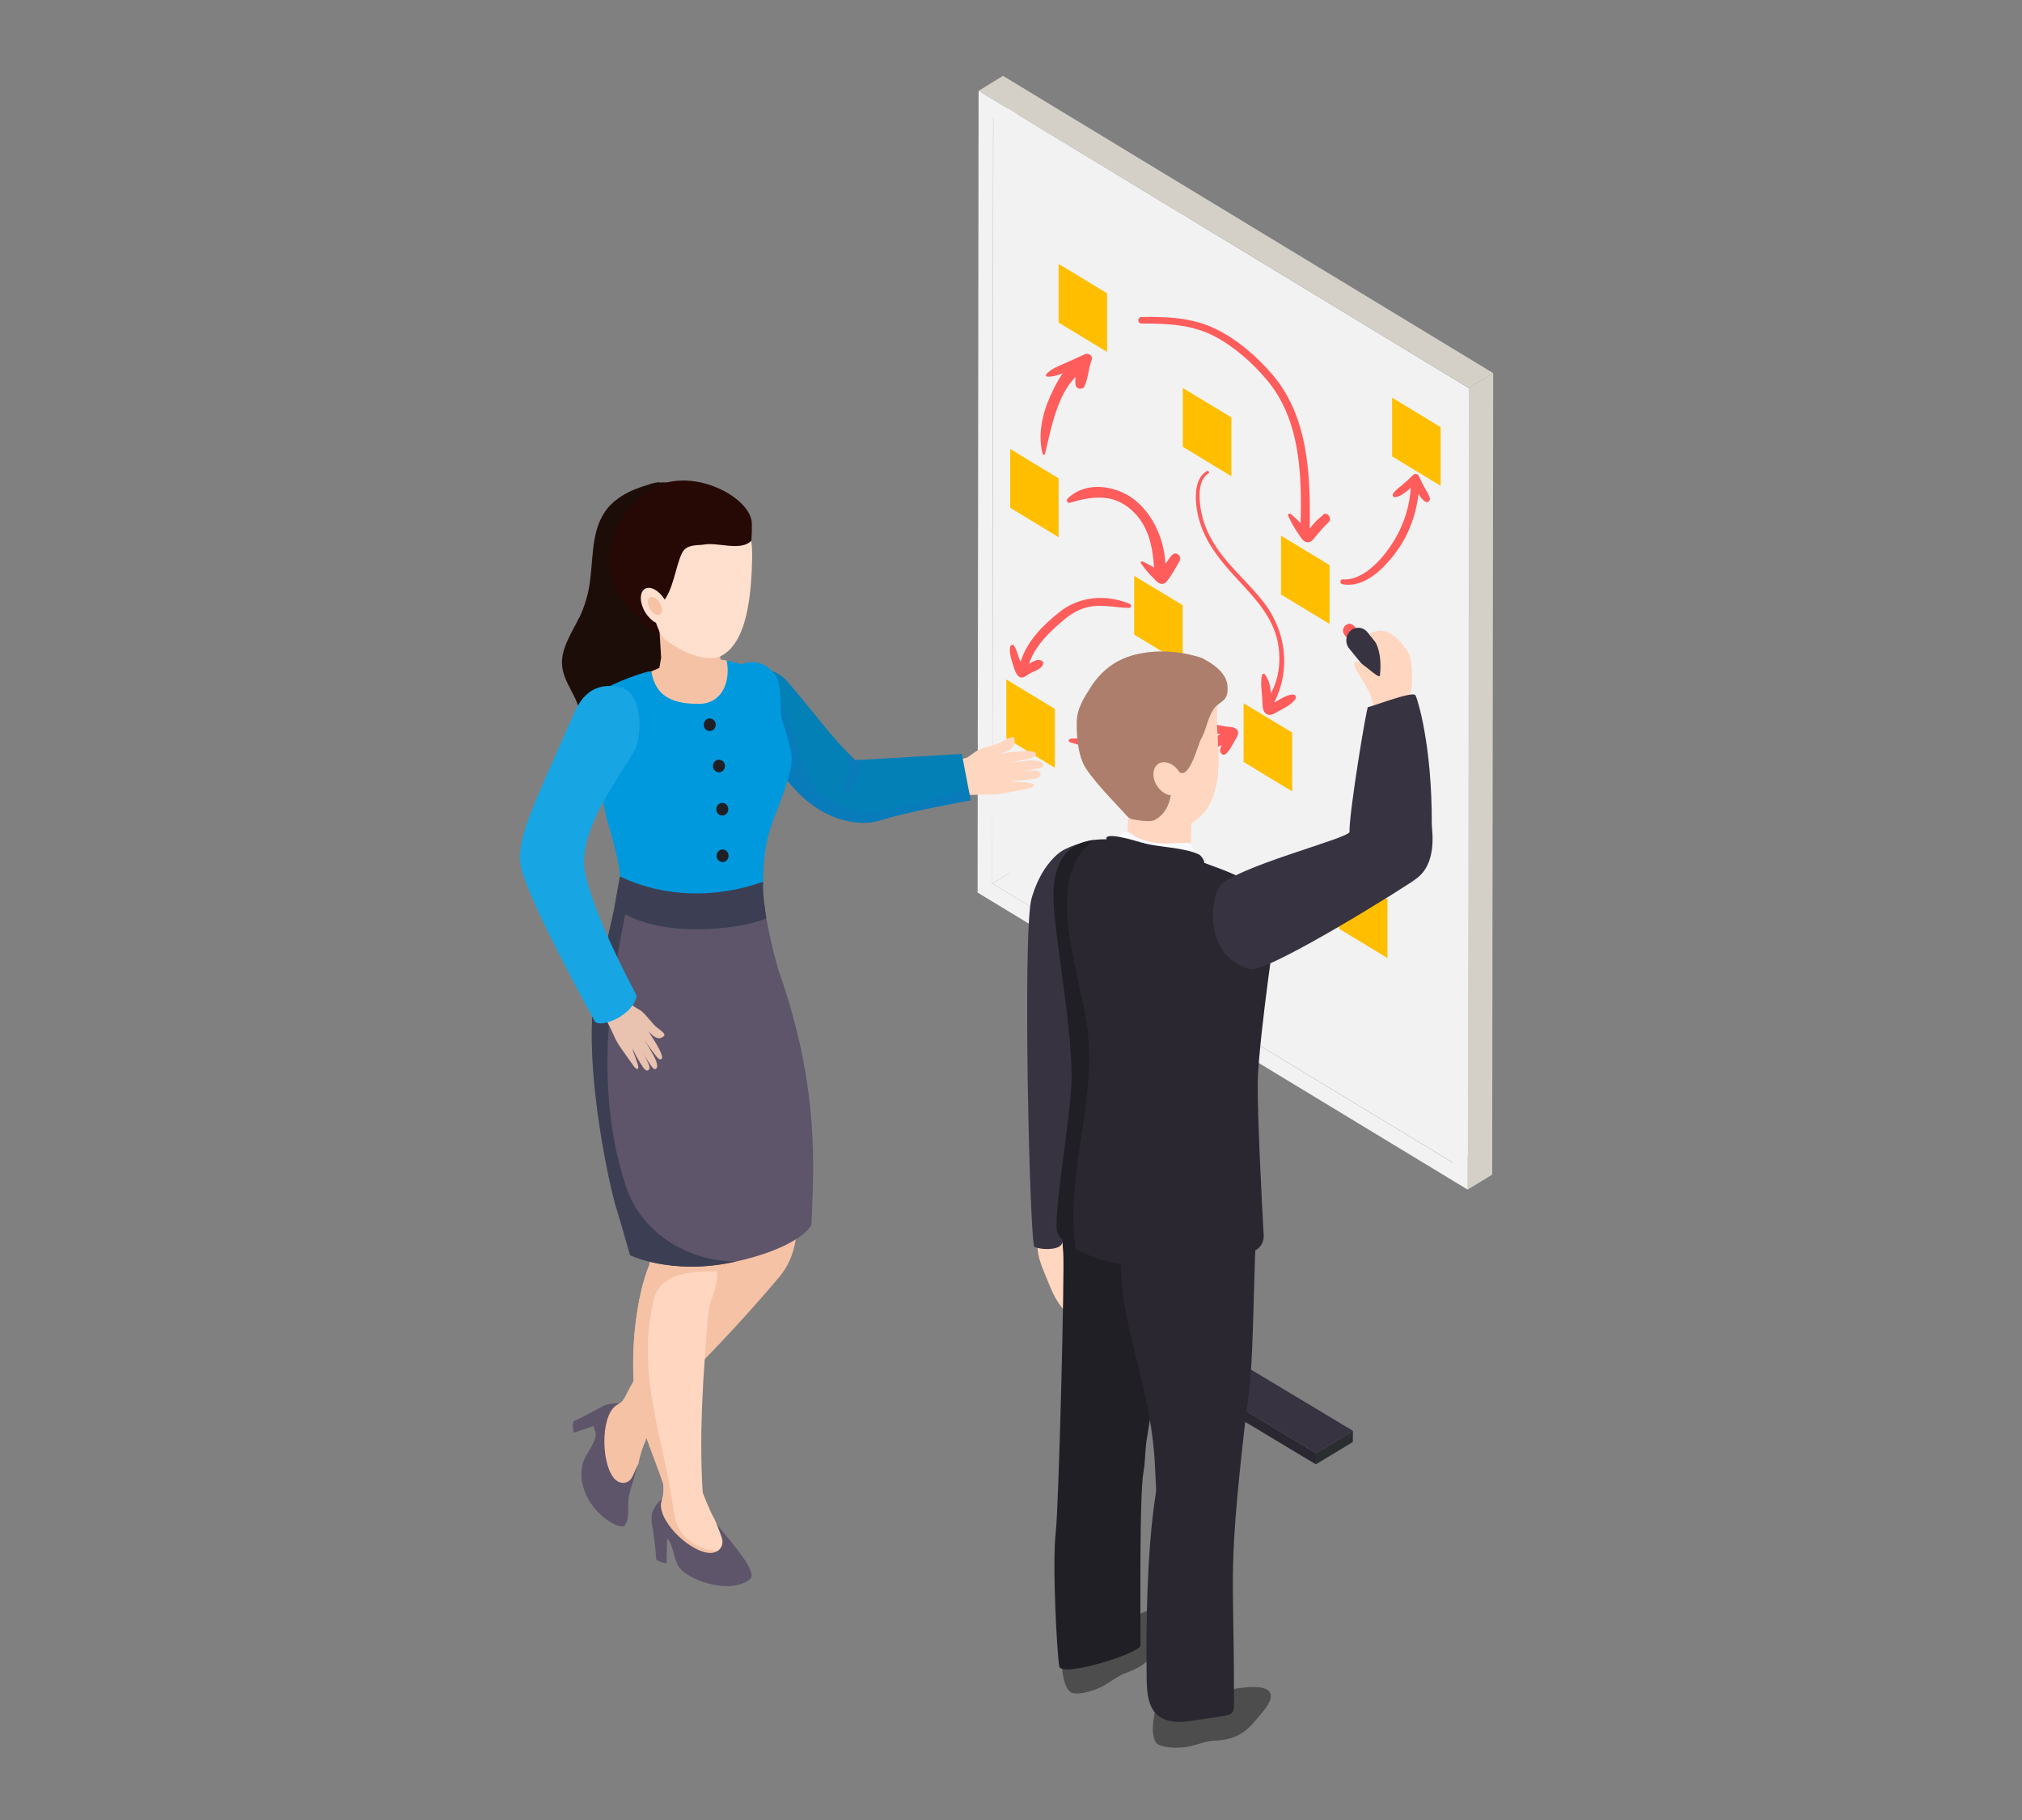
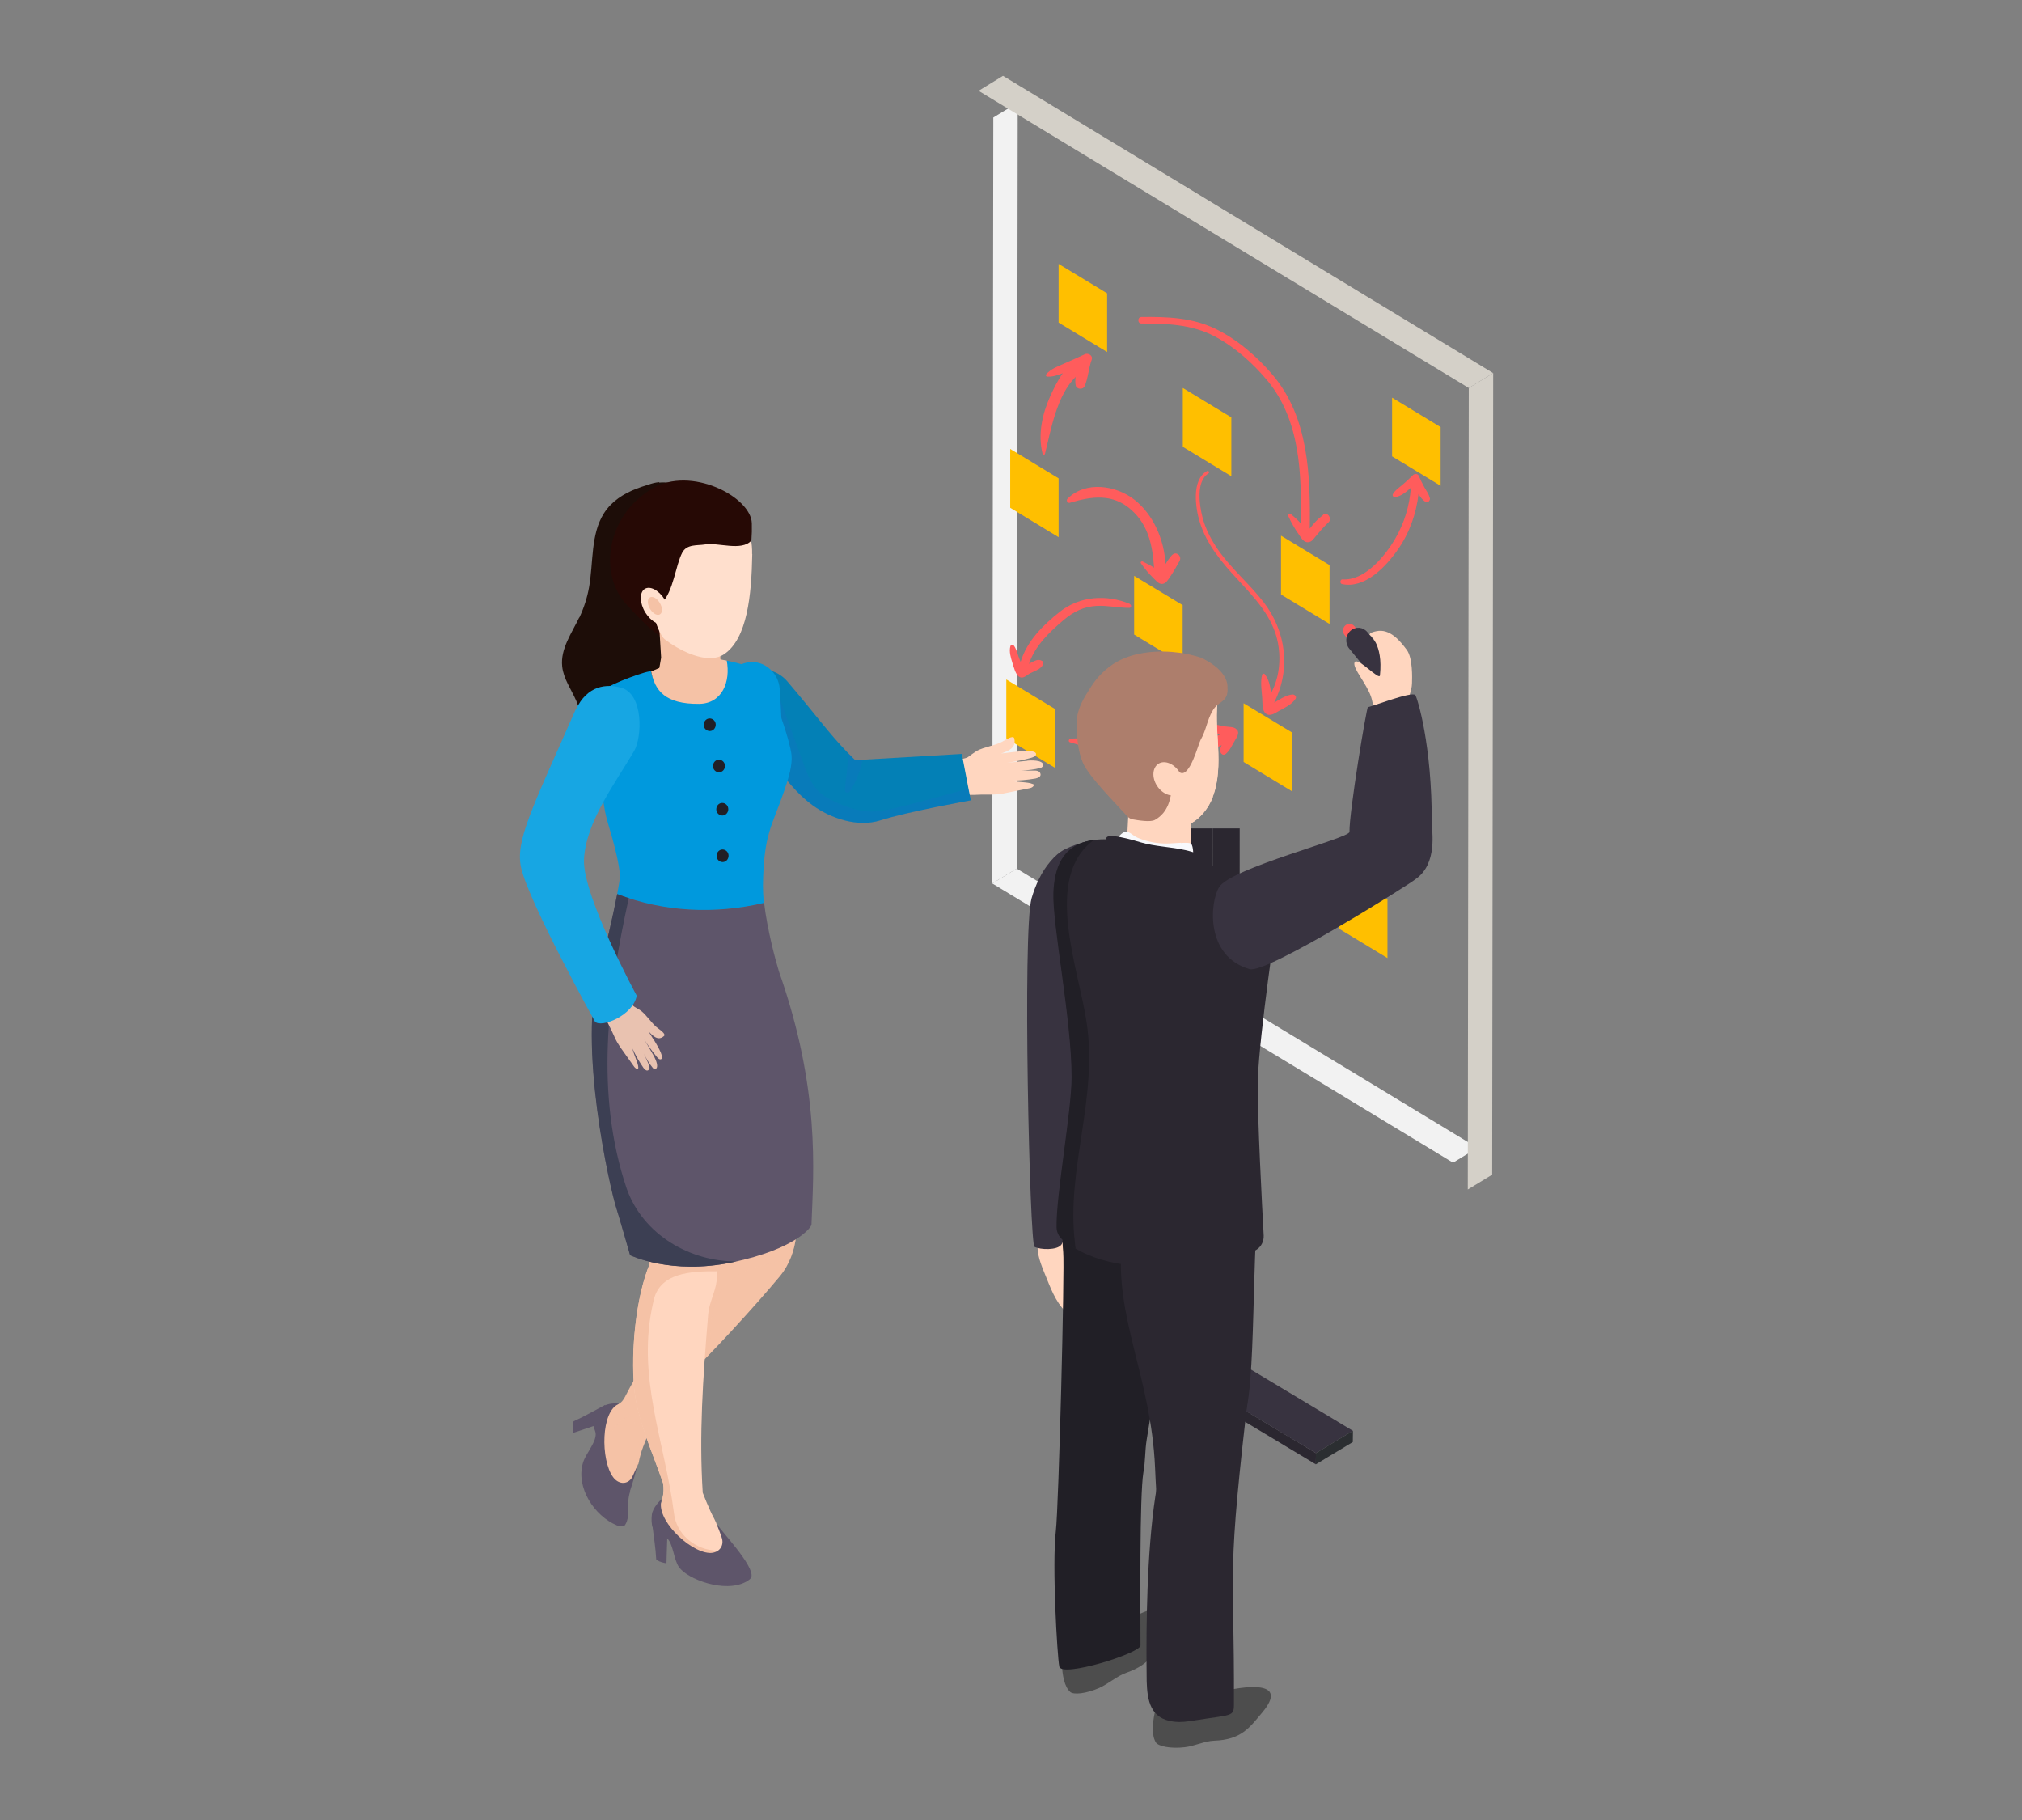
<svg xmlns="http://www.w3.org/2000/svg" width="100" height="90" viewBox="0 0 100 90" fill="none">
  <rect x="0" y="0" width="100" height="90" fill="#808080" stroke="none" />
  <path d="M61.804 67.688V69.54L59.961 68.438L59.968 66.585L61.804 67.688Z" fill="#2B2730" />
  <path d="M58.147 67.688L58.139 68.243L53.039 65.175L53.047 64.627L58.147 67.688Z" fill="#2B2730" />
  <path d="M65.082 71.858L65.075 72.412L58.139 68.243L58.147 67.688L65.082 71.858Z" fill="#2B2730" />
  <path d="M66.911 70.755L65.082 71.858L59.982 68.797L58.147 67.688L53.047 64.627L54.868 63.517L59.968 66.585L61.804 67.688L66.911 70.755Z" fill="#383340" />
  <path d="M66.911 70.755L66.904 71.31L65.075 72.412L65.082 71.858L66.911 70.755Z" fill="#2B2E31" />
  <path d="M59.975 40.965L59.954 68.737L61.297 67.927L61.311 40.965H59.975Z" fill="#2B2730" />
  <path d="M58.825 40.965L58.811 68.047L59.954 68.737L59.975 40.965H58.825Z" fill="#2B2730" />
-   <path d="M49.897 5.625V43.163L72.639 57.165V19.628L49.897 5.625Z" fill="#F2F2F2" />
  <path d="M49.125 5.812L50.332 5.077L50.282 42.953L49.075 43.688L49.125 5.812Z" fill="#F2F2F2" />
  <path d="M49.075 43.688L50.282 42.953L73.068 56.76L71.861 57.495L49.075 43.688Z" fill="#F2F2F2" />
  <path d="M72.639 19.185L73.847 18.45L73.797 58.087L72.59 58.822L72.639 19.185Z" fill="#D4D0C8" />
  <path d="M48.397 4.492L49.604 3.75L73.847 18.45L72.639 19.185L48.397 4.492Z" fill="#D4D0C8" />
-   <path d="M48.397 4.492L72.639 19.192L72.59 58.83L48.347 44.138L48.397 4.5V4.492ZM71.861 57.502L71.904 19.628L49.118 5.812L49.075 43.688L71.861 57.502Z" fill="#F2F2F2" />
  <path d="M60.897 23.55L58.497 22.095V19.185L60.897 20.64V23.55Z" fill="#FFBF00" />
  <path d="M52.354 26.565L49.961 25.11V22.2L52.354 23.655V26.565Z" fill="#FFBF00" />
  <path d="M54.754 17.407L52.354 15.953V13.05L54.754 14.505V17.407Z" fill="#FFBF00" />
  <path d="M58.489 32.835L56.09 31.38V28.477L58.489 29.925V32.835Z" fill="#FFBF00" />
  <path d="M52.168 37.965L49.768 36.51V33.6L52.168 35.055V37.965Z" fill="#FFBF00" />
  <path d="M63.904 39.135L61.504 37.68V34.778L63.904 36.225V39.135Z" fill="#FFBF00" />
  <path d="M68.618 47.377L66.218 45.922V43.013L68.618 44.468V47.377Z" fill="#FFBF00" />
  <path d="M65.754 30.855L63.354 29.4V26.49L65.754 27.945V30.855Z" fill="#FFBF00" />
  <path d="M71.247 24.023L68.847 22.567V19.665L71.247 21.12V24.023Z" fill="#FFBF00" />
  <path d="M53.632 17.527C53.289 17.685 52.94 17.843 52.597 17.992C52.289 18.128 51.968 18.247 51.739 18.51C51.704 18.555 51.732 18.615 51.782 18.622C52.054 18.645 52.304 18.555 52.561 18.457C52.282 18.848 52.061 19.32 51.932 19.613C51.539 20.49 51.325 21.488 51.561 22.44C51.575 22.5 51.668 22.5 51.682 22.44C51.982 21.218 52.261 19.567 53.197 18.637C53.175 18.773 53.175 18.907 53.197 19.043C53.225 19.253 53.554 19.29 53.639 19.102C53.818 18.698 53.832 18.225 53.989 17.797C54.075 17.573 53.804 17.438 53.639 17.52L53.632 17.527Z" fill="#FF5C5C" />
  <path d="M57.968 27.442C57.84 27.578 57.739 27.735 57.639 27.892C57.582 26.685 57.032 25.448 56.125 24.727C55.204 23.992 53.69 23.767 52.797 24.66C52.711 24.742 52.797 24.9 52.911 24.863C53.989 24.54 55.039 24.39 55.961 25.223C56.797 25.973 57.004 26.992 57.075 28.073C56.897 27.953 56.704 27.863 56.511 27.765C56.461 27.742 56.382 27.795 56.425 27.855C56.611 28.117 56.804 28.358 57.039 28.582C57.154 28.695 57.297 28.89 57.482 28.875C57.668 28.86 57.775 28.657 57.875 28.515C58.047 28.267 58.19 27.997 58.34 27.735C58.468 27.495 58.161 27.24 57.975 27.442H57.968Z" fill="#FF5C5C" />
  <path d="M65.439 25.462C65.297 25.575 65.154 25.695 65.032 25.83C64.947 25.92 64.875 26.017 64.797 26.115L64.775 26.145C64.811 23.497 64.718 20.655 62.961 18.562C62.175 17.633 61.175 16.77 60.097 16.253C58.94 15.697 57.697 15.66 56.447 15.675C56.247 15.675 56.247 15.998 56.447 15.998C57.697 15.998 58.94 16.035 60.075 16.635C61.068 17.16 61.968 17.962 62.697 18.84C64.297 20.79 64.382 23.422 64.325 25.875C64.168 25.703 64.011 25.56 63.832 25.418C63.761 25.358 63.668 25.433 63.711 25.515C63.861 25.845 64.032 26.145 64.24 26.438C64.34 26.587 64.447 26.782 64.632 26.812C64.811 26.835 64.911 26.723 65.011 26.595C65.232 26.325 65.454 26.062 65.711 25.823C65.897 25.642 65.639 25.282 65.432 25.448L65.439 25.462Z" fill="#FF5C5C" />
  <path d="M63.968 34.343C63.768 34.343 63.611 34.417 63.425 34.508C63.397 34.523 63.168 34.65 63.011 34.748C63.847 33.112 63.611 31.23 62.497 29.782C61.797 28.875 60.911 28.14 60.247 27.195C59.911 26.707 59.625 26.175 59.475 25.598C59.318 24.997 59.139 23.797 59.761 23.415C59.84 23.37 59.768 23.25 59.69 23.295C58.918 23.73 59.118 25.125 59.34 25.83C59.682 26.933 60.425 27.81 61.182 28.628C62.032 29.55 62.961 30.495 63.204 31.808C63.318 32.422 63.297 33.083 63.111 33.675C63.047 33.885 62.961 34.087 62.861 34.29C62.825 33.953 62.768 33.623 62.547 33.337C62.511 33.292 62.432 33.315 62.418 33.375C62.332 33.72 62.389 34.087 62.418 34.44C62.447 34.68 62.389 35.123 62.604 35.288C62.811 35.445 63.047 35.273 63.232 35.167C63.532 35.002 63.882 34.845 64.075 34.553C64.132 34.47 64.054 34.358 63.968 34.35V34.343Z" fill="#FF5C5C" />
  <path d="M70.704 24.622C70.668 24.427 70.547 24.285 70.454 24.113C70.347 23.925 70.254 23.73 70.168 23.535C70.118 23.415 69.954 23.415 69.875 23.497C69.697 23.677 69.511 23.85 69.318 24.008C69.161 24.135 68.997 24.247 68.889 24.427C68.84 24.517 68.925 24.6 69.004 24.585C69.268 24.547 69.54 24.337 69.775 24.12C69.711 25.012 69.454 25.86 69.004 26.633C68.49 27.517 67.475 28.733 66.397 28.65C66.275 28.642 66.247 28.852 66.368 28.883C67.49 29.122 68.511 28.058 69.125 27.188C69.697 26.378 70.04 25.418 70.154 24.427C70.247 24.585 70.354 24.727 70.49 24.81C70.618 24.885 70.74 24.758 70.718 24.622H70.704Z" fill="#FF5C5C" />
  <path d="M61.161 36.075C61.039 35.925 60.782 35.955 60.618 35.925C60.325 35.88 60.039 35.812 59.761 35.73C59.532 35.663 59.44 36.023 59.661 36.105C59.875 36.18 60.097 36.248 60.318 36.307C60.332 36.307 60.34 36.307 60.354 36.315C59.254 36.877 58.032 37.125 56.804 37.087C56.118 37.065 55.432 36.96 54.761 36.81C54.147 36.667 53.575 36.45 52.94 36.532C52.854 36.547 52.818 36.675 52.918 36.705C54.304 37.102 55.639 37.575 57.097 37.59C58.254 37.597 59.382 37.365 60.418 36.847C60.382 36.922 60.354 36.998 60.34 37.072C60.318 37.215 60.468 37.403 60.611 37.29C60.818 37.125 60.925 36.87 61.061 36.638C61.154 36.472 61.325 36.263 61.175 36.075H61.161Z" fill="#FF5C5C" />
  <path d="M55.882 29.865C54.725 29.385 53.411 29.468 52.411 30.255C51.597 30.9 50.789 31.695 50.475 32.73C50.44 32.648 50.404 32.557 50.375 32.475C50.304 32.273 50.261 32.078 50.132 31.913C50.082 31.852 49.99 31.89 49.968 31.957C49.897 32.227 49.99 32.52 50.068 32.775C50.132 32.977 50.218 33.33 50.389 33.458C50.568 33.585 50.725 33.435 50.875 33.337C51.097 33.195 51.475 33.12 51.582 32.858C51.604 32.797 51.604 32.715 51.54 32.685C51.382 32.595 51.254 32.64 51.097 32.715C51.025 32.745 50.954 32.79 50.89 32.828C51.19 31.927 51.904 31.253 52.604 30.66C53.09 30.247 53.604 29.992 54.24 29.962C54.782 29.933 55.318 30.06 55.854 30.06C55.961 30.06 55.968 29.91 55.875 29.872L55.882 29.865Z" fill="#FF5C5C" />
  <path d="M67.711 31.913H67.754L66.982 30.968C66.868 30.825 66.668 30.81 66.532 30.93C66.397 31.05 66.382 31.26 66.497 31.402L67.632 32.797C67.632 32.797 67.682 32.843 67.704 32.865V31.913H67.711Z" fill="#FF5C5C" />
  <path d="M51.954 59.79L52.882 60.36C52.84 61.005 52.789 61.657 52.811 62.31C52.825 62.843 52.882 63.375 52.854 63.907C52.825 64.44 53.211 64.62 52.904 65.047C52.311 64.56 52.061 63.953 51.782 63.263C51.575 62.737 51.318 62.212 51.311 61.65C51.304 60.983 51.632 60.375 51.954 59.797V59.79Z" fill="#FFD6BF" />
  <path d="M52.947 59.625C52.897 59.97 52.697 61.275 52.489 61.553C52.282 61.83 51.461 61.807 51.161 61.657C50.925 61.538 50.561 46.013 51.018 44.422C51.211 43.763 51.504 43.117 51.947 42.6C52.161 42.345 52.382 42.142 52.675 41.992C53.018 41.828 53.375 41.7 53.754 41.61C53.661 41.633 53.525 41.843 53.475 41.91C53.397 42.015 53.354 42.112 53.361 42.24C53.354 42.465 53.289 42.69 53.304 42.922C53.318 43.2 53.397 43.5 53.432 43.778C53.447 46.365 53.418 48.96 53.361 51.54C53.347 52.222 53.325 52.913 53.304 53.595C53.297 53.82 53.289 54.053 53.247 54.278C53.389 54.675 53.389 55.14 53.361 55.583C53.282 56.932 53.182 58.29 52.961 59.625H52.947Z" fill="#383340" />
  <path d="M58.911 40.523V40.71L58.875 42.383C58.875 42.383 58.739 42.608 58.497 42.84C58.497 42.84 58.497 42.84 58.489 42.84C58.447 42.84 58.411 42.833 58.368 42.825C57.204 42.697 55.761 42.435 55.761 41.535C55.761 41.528 55.747 41.513 55.739 41.505L55.804 40.23L55.947 40.245L58.039 40.44L58.918 40.523H58.911Z" fill="#FFD6BF" />
  <path d="M55.382 41.318C55.204 41.498 55.282 43.185 55.304 43.44C55.361 44.13 55.468 43.155 56.082 43.417C56.697 43.68 57.389 43.665 58.032 43.53C58.397 43.455 58.561 43.41 58.818 43.125C59.075 42.84 59.075 41.7 58.847 41.678C58.618 41.655 58.09 41.693 57.861 41.708C57.318 41.737 56.768 41.64 56.268 41.43C55.904 41.273 55.768 40.913 55.382 41.31V41.318Z" fill="#F8F9FC" />
  <path d="M52.547 81.338C52.547 81.338 52.34 83.145 52.932 83.67C53.097 83.812 53.697 83.76 54.368 83.468C54.804 83.272 55.254 82.875 55.69 82.725C56.975 82.275 57.225 81.578 57.654 80.662C58.561 78.72 56.525 79.62 55.218 80.422C53.854 81.263 52.554 81.345 52.554 81.345L52.547 81.338Z" fill="#4D4D4D" />
  <path d="M57.182 68.115C57.068 69.142 56.868 70.17 56.711 71.19C56.618 71.782 56.654 72.225 56.547 72.817C56.354 73.995 56.404 79.485 56.404 81.368C56.404 81.75 52.497 82.972 52.389 82.41C52.282 81.87 52.025 77.347 52.218 75.713C52.361 74.475 52.661 62.693 52.582 61.92C52.461 60.66 52.575 58.553 53.582 57.885C55.111 56.888 57.039 59.1 57.461 60.068C58.068 61.455 57.682 63.465 57.182 68.115Z" fill="#211F26" />
  <path d="M57.361 83.805C57.361 83.805 56.732 85.485 57.168 86.168C57.289 86.355 57.889 86.483 58.597 86.4C59.068 86.347 59.59 86.093 60.047 86.078C61.397 86.032 61.804 85.425 62.432 84.675C63.775 83.07 61.597 83.332 60.147 83.715C58.632 84.12 57.354 83.812 57.354 83.812L57.361 83.805Z" fill="#4D4D4D" />
  <path d="M61.832 68.16C60.618 78.397 61.054 77.025 61.025 84.308C61.025 84.9 60.882 84.787 59.147 85.065C58.775 85.125 58.397 85.185 58.025 85.132C56.904 84.99 56.739 84.105 56.711 83.145C56.711 82.103 56.411 70.147 59.011 70.132C59.454 70.132 61.489 68.43 61.832 68.138V68.16Z" fill="#2B2730" />
  <path d="M62.104 61.245C61.997 63.847 61.982 66.353 61.84 68.16C61.654 70.425 61.375 70.507 60.818 71.85C60.425 72.795 60.475 73.485 59.968 73.95C59.575 74.31 58.982 74.302 58.539 74.025C58.097 73.748 57.511 75.975 57.354 75.442C57.225 75.007 57.147 73.035 57.125 72.578C56.925 68.078 55.09 65.108 55.489 61.425C55.511 61.23 62.111 61.245 62.111 61.245H62.104Z" fill="#2B2730" />
  <path d="M63.147 45.367C63.147 45.367 63.039 46.072 62.904 47.078C62.897 47.138 62.889 47.197 62.875 47.265C62.668 48.758 62.404 50.82 62.275 52.32C62.232 52.815 62.204 53.242 62.204 53.572C62.182 55.193 62.418 59.678 62.497 61.095C62.511 61.373 62.382 61.635 62.161 61.785C61.925 61.935 61.704 62.062 61.475 62.16C61.09 62.333 60.704 62.453 60.275 62.528C59.975 62.58 59.654 62.617 59.304 62.648C57.961 62.76 56.525 62.715 55.204 62.468C54.218 62.28 53.304 61.92 52.554 61.29C52.382 61.14 52.275 60.922 52.275 60.69C52.239 59.153 53.011 54.922 53.018 53.273C53.018 50.445 52.054 45.697 52.118 44.123C52.175 42.795 52.632 41.19 55.368 41.557L58.975 42.42C59.725 42.862 62.861 43.447 63.161 45.367H63.147Z" fill="#2B2730" />
  <path d="M53.739 50.55C53.34 47.873 51.568 43.373 54.104 41.535C52.461 41.745 52.147 43.028 52.097 44.123C52.032 45.697 53.004 50.445 52.997 53.273C52.997 54.922 52.218 59.153 52.254 60.682C52.254 60.922 52.361 61.14 52.532 61.29C52.739 61.462 52.961 61.62 53.197 61.755C53.182 61.65 53.168 61.545 53.161 61.44C52.725 57.81 54.311 54.33 53.739 50.55Z" fill="#211F26" />
  <path d="M59.982 39.413C59.775 39.953 59.389 40.44 58.911 40.71C58.732 40.807 58.539 40.883 58.34 40.913C58.304 40.913 58.268 40.92 58.225 40.928C58.032 40.943 57.84 40.928 57.668 40.83C57.332 40.65 56.125 40.875 55.997 40.5C55.968 40.417 55.954 40.335 55.94 40.245C55.804 39.278 56.44 37.83 56.582 36.922C56.718 36.068 57.211 35.303 57.832 34.725C58.354 34.237 58.975 33.87 59.639 33.653L59.975 34.08L60.247 34.425C60.111 35.25 60.197 36.097 60.239 36.93C60.282 37.763 60.275 38.633 59.968 39.405L59.982 39.413Z" fill="#FFD6BF" />
  <path d="M60.247 36.938C60.204 36.105 60.118 35.258 60.254 34.432L59.982 34.087L59.875 34.627C60.168 35.932 60.175 37.312 59.889 38.617C59.782 39.12 59.618 39.623 59.289 40.005C58.954 40.38 58.411 40.59 57.961 40.388C57.989 40.403 58.011 40.425 58.032 40.447C58.175 40.568 58.275 40.733 58.332 40.92C58.382 41.07 58.411 41.235 58.418 41.392C58.418 41.49 58.418 41.595 58.418 41.693C58.554 41.663 58.697 41.67 58.832 41.693C58.854 41.693 58.875 41.7 58.889 41.708L58.904 40.718C59.382 40.447 59.768 39.96 59.975 39.42C60.275 38.648 60.282 37.785 60.247 36.945V36.938Z" fill="#FFD6BF" />
  <path d="M60.704 34.23C60.639 34.74 60.225 34.703 59.975 35.138C59.682 35.64 59.668 36.083 59.375 36.593C59.268 36.773 58.84 38.498 58.347 38.197C57.618 37.755 58.447 39.803 57.118 40.545C56.889 40.672 56.261 40.56 56.004 40.515C55.854 40.485 55.739 40.365 55.639 40.245C55.639 40.237 55.625 40.23 55.618 40.222C55.239 39.795 53.868 38.422 53.561 37.733C53.297 37.125 53.239 36.36 53.254 35.678C53.261 35.047 53.625 34.477 53.954 33.968C54.282 33.45 54.711 33.03 55.232 32.73C56.118 32.227 57.318 32.138 58.347 32.28C58.482 32.295 58.618 32.325 58.747 32.347C58.975 32.4 59.211 32.46 59.44 32.535C59.539 32.587 59.632 32.64 59.732 32.7C60.711 33.27 60.697 33.862 60.704 33.9C60.704 33.9 60.718 34.148 60.704 34.237V34.23Z" fill="#AD7E6C" />
  <path d="M58.275 38.1C58.568 38.49 58.575 38.992 58.297 39.225C58.018 39.45 57.561 39.315 57.268 38.925C56.975 38.535 56.968 38.032 57.247 37.8C57.525 37.575 57.982 37.71 58.275 38.1Z" fill="#FFD6BF" />
  <path d="M58.625 42.038C58.847 42.09 59.061 42.15 59.268 42.24C59.404 42.3 59.561 42.525 59.561 42.682C58.711 42.87 57.161 42.517 56.304 42.367C55.568 42.24 54.854 41.752 54.747 41.557C54.454 41.047 56.239 41.602 56.418 41.655C57.132 41.865 57.897 41.873 58.618 42.038H58.625Z" fill="#2B2730" />
  <g style="mix-blend-mode:screen" opacity="0.2">
-     <path d="M53.768 35.97C53.661 37.335 54.239 38.73 55.225 39.638C55.375 39.773 55.547 39.915 55.604 40.117C55.611 40.148 55.618 40.178 55.618 40.215C55.239 39.788 53.868 38.415 53.561 37.725C53.297 37.117 53.239 36.352 53.254 35.67C53.261 35.04 53.625 34.47 53.954 33.96C54.282 33.443 54.711 33.023 55.232 32.722C56.118 32.22 57.318 32.13 58.347 32.273C57.511 32.333 56.661 32.392 55.911 32.745C54.718 33.3 53.889 34.597 53.775 35.97H53.768Z" fill="#AD7E6C" />
-   </g>
+     </g>
  <path d="M68.99 33.03H69.068L67.625 31.26C67.411 30.997 67.04 30.968 66.79 31.192C66.54 31.418 66.511 31.808 66.725 32.07L68.854 34.68C68.897 34.733 68.939 34.77 68.997 34.8V33.023L68.99 33.03Z" fill="#383340" />
  <path d="M68.104 35.28C67.904 35.085 67.897 34.725 67.811 34.47C67.59 33.803 66.882 33.038 66.99 32.76C67.111 32.43 68.218 33.675 68.247 33.398C68.411 31.83 67.732 31.387 67.732 31.387C67.732 31.29 67.947 31.238 68.061 31.215C68.732 31.065 69.24 31.688 69.575 32.138C69.875 32.55 69.84 33.54 69.832 33.78C69.825 34.17 69.639 34.515 69.561 34.89C69.497 35.19 69.504 35.513 69.475 35.82C69.475 35.767 68.268 35.407 68.161 35.333C68.139 35.318 68.118 35.303 68.104 35.288V35.28Z" fill="#FFD6BF" />
  <path d="M69.99 34.373C69.847 34.163 67.704 34.995 67.654 34.965C67.59 34.928 66.718 40.193 66.74 41.138C66.747 41.453 60.868 42.922 60.29 43.875C59.84 44.61 59.59 47.288 61.804 47.925C62.654 48.172 69.961 43.568 69.982 43.492C71.132 42.735 70.804 41.017 70.811 40.755C70.825 36.803 70.09 34.508 69.997 34.373H69.99Z" fill="#383340" />
  <path d="M28.654 30.54C28.875 30.067 29.04 29.565 29.132 29.047C29.354 27.802 29.204 26.422 29.875 25.372C30.254 24.78 30.854 24.405 31.482 24.165C31.661 24.098 31.847 24.03 32.039 23.977C32.218 23.91 32.411 23.858 32.604 23.843V23.865C32.904 23.835 33.218 23.865 33.504 24.03C34.425 24.525 33.811 29.25 33.718 29.992C33.425 32.295 33.061 31.935 33.84 34.2C34.125 35.032 33.811 36.263 33.297 37.035C33.211 37.163 33.082 37.297 32.875 37.343C32.697 37.38 32.497 37.343 32.318 37.305C31.904 37.222 31.482 37.14 31.068 37.05C30.811 37.358 30.404 37.492 30.011 37.575C29.654 37.65 29.239 37.688 28.982 37.417C28.711 37.133 28.775 36.667 28.79 36.263C28.811 35.708 28.711 35.153 28.497 34.65C28.254 34.087 27.868 33.57 27.804 32.955C27.711 32.085 28.275 31.312 28.647 30.532L28.654 30.54Z" fill="#1D0D08" />
  <path d="M32.075 30.773C32.011 30.78 31.94 30.795 31.875 30.817C32.782 31.688 33.54 32.108 34.554 31.605C33.932 30.93 32.882 30.69 32.075 30.773Z" fill="#260905" />
  <path d="M50.818 37.62C50.482 37.65 50.147 37.688 49.804 37.718C50.211 37.665 50.604 37.583 50.989 37.477C51.075 37.447 51.247 37.41 51.239 37.282C51.225 37.028 50.211 37.185 50.018 37.2C49.847 37.222 49.675 37.245 49.511 37.26C49.847 37.148 50.261 36.99 50.168 36.547C50.168 36.51 50.147 36.472 50.118 36.458C49.982 36.405 49.64 36.645 49.525 36.697C49.14 36.885 48.704 36.93 48.318 37.125C48.261 37.155 47.947 37.38 47.868 37.44C47.861 37.455 47.647 37.538 47.447 37.545L47.504 37.733L46.911 37.943C46.911 38.355 46.947 38.767 47.032 39.157L47.518 39.285C47.761 39.307 47.99 39.315 48.161 39.307C48.411 39.292 48.611 39.292 48.868 39.292C49.075 39.307 49.404 39.27 49.611 39.24C50.097 39.142 50.389 39.083 50.882 38.985C50.961 38.977 51.047 38.947 51.104 38.88C51.147 38.828 51.139 38.79 51.075 38.767H51.061C50.861 38.663 50.211 38.678 49.961 38.602C50.397 38.602 50.782 38.572 51.211 38.498C51.311 38.475 51.511 38.415 51.454 38.25C51.418 38.115 51.232 38.1 51.132 38.108C50.918 38.108 50.711 38.108 50.511 38.1C50.84 38.093 51.161 38.055 51.468 37.972C51.54 37.95 51.59 37.89 51.59 37.822C51.575 37.575 50.968 37.597 50.811 37.612L50.818 37.62Z" fill="#FFD6BF" />
  <path d="M48.004 39.578C48.004 39.578 44.889 40.133 43.532 40.568C42.425 40.92 41.082 40.477 40.175 39.81C39.575 39.375 39.097 38.812 38.632 38.235C38.425 37.943 38.232 37.657 38.039 37.373C37.197 36.12 36.511 35.002 36.332 34.665C35.932 33.907 35.854 34.057 36.804 33.225C36.925 33.12 37.24 33.045 37.611 33.068C37.732 33.075 37.868 33.09 37.997 33.127C38.332 33.21 38.682 33.39 38.947 33.705C40.432 35.453 40.968 36.233 41.911 37.208C42.025 37.328 42.154 37.455 42.29 37.59L42.675 37.568L47.568 37.282L47.897 39L48.011 39.578H48.004Z" fill="#0380B6" />
  <g style="mix-blend-mode:multiply" opacity="0.2">
    <path d="M48.004 39.578C48.004 39.578 44.89 40.133 43.532 40.568C42.425 40.92 41.082 40.477 40.175 39.81C39.575 39.375 39.097 38.812 38.632 38.235C38.425 37.943 38.232 37.657 38.04 37.373L37.611 33.068L37.582 32.812C37.754 32.858 37.89 32.977 37.997 33.127C38.111 33.292 38.19 33.495 38.254 33.682C38.74 35.025 39.225 36.36 39.711 37.695C39.904 38.235 40.118 38.805 40.54 39.188C40.754 39.383 41.011 39.517 41.268 39.638C41.84 39.907 42.447 40.125 43.068 40.133C43.525 40.133 43.982 40.028 44.432 39.922C45.461 39.667 46.49 39.39 47.511 39.105C47.64 39.068 47.761 39.038 47.89 39.008L48.004 39.585V39.578Z" fill="#1D68CA" />
  </g>
  <g style="mix-blend-mode:multiply" opacity="0.2">
    <path d="M42.668 37.568C42.554 38.085 42.361 38.58 42.104 39.03C42.068 39.09 42.032 39.15 41.975 39.18C41.918 39.21 41.832 39.203 41.804 39.142C41.79 39.112 41.79 39.075 41.79 39.045C41.825 38.43 41.982 37.807 41.904 37.208C42.018 37.328 42.147 37.455 42.282 37.59L42.668 37.568Z" fill="#1D68CA" />
  </g>
  <path d="M37.061 32.745C37.811 32.67 38.489 33.255 38.561 34.05C38.561 34.05 38.639 35.235 38.704 36.833C37.811 37.042 36.911 37.155 36.018 37.208L35.825 34.32C35.754 33.525 36.311 32.82 37.068 32.745H37.061Z" fill="#0099DD" />
  <path d="M28.332 70.5C28.332 70.62 28.347 70.733 28.361 70.853C28.654 70.763 29.032 70.62 29.825 70.365L29.932 69.472C29.29 69.81 28.861 70.065 28.368 70.282C28.354 70.358 28.332 70.425 28.332 70.5Z" fill="#5E556A" />
  <path d="M39.239 53.82C39.239 53.7 39.225 53.595 39.225 53.512C39.204 52.972 38.69 51.788 38.561 50.722V50.693C38.547 50.557 38.525 50.415 38.511 50.288C38.504 50.153 38.482 50.01 38.461 49.882C36.661 50.595 35.675 52.23 35.118 54.18C35.132 54.248 35.147 54.315 35.161 54.375C35.204 54.608 35.239 54.84 35.254 55.08C35.489 56.415 35.268 56.648 35.432 57.562C35.482 57.862 35.639 58.867 35.768 59.82C35.847 60.397 35.911 60.968 35.94 61.335C35.954 61.5 35.954 61.627 35.947 61.71C35.682 62.032 34.911 62.445 34.675 62.707C33.161 64.41 32.004 67.132 31.161 68.61C30.975 68.94 30.84 69.315 30.625 69.412C30.082 69.653 30.147 69.795 29.925 69.892C29.925 70.845 29.497 71.22 29.718 72.15C29.304 72.855 29.425 73.035 29.425 73.042C29.525 73.447 30.354 73.718 30.532 74.228C30.668 73.965 30.875 73.725 31.025 73.493C31.132 73.328 31.254 73.17 31.354 72.997C31.382 72.84 31.511 72.555 31.575 72.382C31.654 71.985 31.725 71.76 31.832 71.475C32.282 70.305 32.875 69.112 33.768 68.28C35.154 66.982 37.311 64.62 38.575 63.105C39.032 62.557 39.297 61.837 39.375 61.11C39.59 58.987 39.325 55.252 39.247 53.835L39.239 53.82Z" fill="#F5C2A6" />
  <g style="mix-blend-mode:multiply" opacity="0.4">
    <path d="M29.918 69.885C30.14 69.787 30.075 69.645 30.618 69.405C30.832 69.308 30.968 68.933 31.154 68.603C31.997 67.125 33.161 64.403 34.668 62.7C34.904 62.438 35.675 62.025 35.94 61.703C35.94 61.627 35.94 61.5 35.932 61.328C35.904 60.953 35.84 60.39 35.761 59.812C35.632 58.86 35.482 57.855 35.425 57.555C35.261 56.648 35.482 56.415 35.247 55.072C35.232 54.833 35.197 54.593 35.154 54.367C35.14 54.3 35.125 54.233 35.111 54.172C35.668 52.23 36.654 50.595 38.454 49.875C38.475 50.01 38.49 50.153 38.504 50.28C38.525 50.415 38.547 50.557 38.561 50.685V50.715C38.682 51.773 39.197 52.965 39.225 53.505C39.225 53.587 39.232 53.693 39.24 53.812C39.318 55.237 39.582 58.965 39.368 61.087C39.332 61.455 39.247 61.815 39.111 62.16C38.225 62.557 37.197 62.565 36.468 63.075C35.161 63.922 35.068 65.37 35.182 66.855C34.675 67.388 34.182 67.875 33.768 68.265C32.868 69.09 32.275 70.29 31.832 71.46C31.804 71.535 31.775 71.603 31.754 71.677C31.397 71.123 31.497 69.705 30.918 70.118C30.368 70.493 30.09 70.98 29.968 71.535C29.925 70.987 29.925 70.44 29.925 69.885H29.918Z" fill="#F5C2A6" />
  </g>
  <path d="M31.154 73.74C31.332 73.237 31.432 72.765 31.568 72.375C31.561 72.375 31.311 72.983 31.225 73.11C30.99 73.433 30.575 73.388 30.325 73.05C29.697 72.203 29.711 69.757 30.618 69.42C30.525 69.375 30.047 69.382 29.804 69.562C28.961 70.177 29.461 70.59 29.461 70.927C29.461 71.37 28.961 71.888 28.832 72.338C28.468 73.552 29.39 74.97 30.518 75.435C30.632 75.472 30.747 75.487 30.861 75.48C31.232 75.045 30.939 74.392 31.168 73.748L31.154 73.74Z" fill="#5E556A" />
  <path d="M35.325 75.105C35.054 74.617 34.768 73.837 34.754 73.815C34.575 70.935 34.754 68.272 35.025 64.98C35.075 64.417 35.368 63.915 35.44 63.36C35.504 62.88 35.482 62.385 35.468 61.89C35.432 60.855 35.361 58.77 35.318 57.727C35.318 57.638 35.318 57.555 35.311 57.465L30.561 57.195C30.575 57.24 30.59 57.278 30.604 57.322C30.825 57.998 31.061 58.672 31.282 59.34C31.647 60.465 31.975 61.545 32.147 62.475C31.447 64.155 31.204 66.817 31.368 68.64C31.504 70.17 32.268 71.775 32.797 73.342C32.889 73.897 32.718 74.235 32.618 74.61C32.682 75.615 33.804 76.688 34.211 76.92C34.382 77.017 34.625 77.115 34.882 77.175C35.297 77.265 35.747 77.265 36.025 77.032C36.047 77.01 35.647 75.855 35.668 75.832L35.325 75.105Z" fill="#FFD6BF" />
  <path d="M35.304 57.465C35.304 57.555 35.304 57.638 35.311 57.727C35.354 58.763 35.432 60.847 35.461 61.89C35.475 62.212 35.482 62.542 35.475 62.865C34.19 62.857 32.582 62.917 32.311 64.38C31.447 68.062 32.882 71.272 33.332 74.828C33.447 75.862 34.325 76.545 35.197 76.657C35.447 76.71 35.697 76.732 35.94 76.74C35.989 76.905 36.025 77.025 36.018 77.032C35.739 77.265 35.289 77.272 34.875 77.175C34.618 77.115 34.375 77.025 34.204 76.92C33.804 76.688 32.675 75.615 32.611 74.61C32.711 74.235 32.882 73.89 32.79 73.342C32.254 71.782 31.497 70.177 31.361 68.64C31.197 66.817 31.432 64.155 32.139 62.475C31.968 61.545 31.64 60.465 31.275 59.34C31.054 58.672 30.825 57.99 30.597 57.322C30.582 57.278 30.568 57.24 30.554 57.195L35.304 57.465Z" fill="#F5C2A6" />
  <path d="M32.632 77.22C32.739 77.265 32.847 77.287 32.961 77.31C32.975 76.995 32.975 76.567 33.011 75.698L32.247 75.293C32.34 76.043 32.425 76.552 32.454 77.115C32.511 77.153 32.575 77.198 32.639 77.228L32.632 77.22Z" fill="#5E556A" />
  <path d="M35.418 75.308C35.418 75.308 35.69 75.968 35.718 76.125C35.797 76.522 35.489 76.823 35.075 76.793C34.054 76.725 32.375 75.075 32.732 74.138C32.639 74.183 32.275 74.58 32.239 74.895C32.118 75.968 32.747 75.847 32.989 76.065C33.304 76.358 33.311 77.115 33.582 77.498C33.989 78.082 35.832 78.802 36.904 78.218C37.011 78.15 37.132 78.09 37.161 77.978C37.311 77.415 35.611 75.668 35.418 75.308Z" fill="#5E556A" />
  <path d="M30.525 44.212C30.604 43.815 30.654 43.485 30.668 43.305C30.532 42.008 30.032 40.748 29.925 40.133C29.725 39.015 28.947 34.583 29.897 34.102C30.168 33.818 32.168 33.097 32.197 33.21C32.69 35.017 33.654 34.425 34.832 34.275C36.232 34.095 35.625 32.625 35.625 32.625C35.625 32.625 36.618 32.737 37.268 33.09C38.118 33.555 39.09 36.682 39.147 37.35C39.19 37.822 39.018 38.438 38.79 39.09C38.161 40.92 37.775 41.205 37.732 43.8C37.732 44.062 37.747 44.355 37.782 44.663C35.354 45.225 32.84 45.12 30.518 44.227L30.525 44.212Z" fill="#0099DD" />
  <path d="M30.525 44.212C32.847 45.105 35.361 45.218 37.79 44.648C37.94 45.96 38.368 47.542 38.525 48.045C40.575 53.873 40.232 57.9 40.132 60.555C40.132 60.682 39.354 61.763 36.225 62.422C33.19 63.06 31.168 62.07 31.168 62.07C31.168 62.07 30.618 60.142 30.475 59.7C30.197 58.83 28.532 51.638 29.661 47.873C29.918 47.025 30.311 45.322 30.525 44.212Z" fill="#5E556A" />
  <path d="M29.661 47.873C29.918 47.025 30.311 45.322 30.525 44.212C30.711 44.288 30.904 44.347 31.097 44.415C30.061 49.133 29.411 54.09 30.997 58.785C31.811 61.072 34.147 62.392 36.418 62.377C36.354 62.392 36.289 62.407 36.218 62.422C33.182 63.06 31.161 62.07 31.161 62.07C31.161 62.07 30.611 60.142 30.468 59.7C30.189 58.83 28.525 51.638 29.654 47.873H29.661Z" fill="#3C3F53" />
  <path d="M34.804 35.843C34.804 35.67 34.932 35.528 35.097 35.528C35.261 35.528 35.397 35.663 35.397 35.835C35.397 36.008 35.268 36.15 35.104 36.15C34.94 36.15 34.804 36.015 34.804 35.843Z" fill="#211F26" />
  <path d="M35.261 37.883C35.261 37.71 35.39 37.568 35.554 37.568C35.718 37.568 35.854 37.703 35.854 37.875C35.854 38.047 35.725 38.19 35.561 38.19C35.397 38.19 35.261 38.055 35.261 37.883Z" fill="#211F26" />
  <path d="M35.425 40.02C35.425 39.847 35.554 39.705 35.718 39.705C35.882 39.705 36.018 39.84 36.018 40.013C36.018 40.185 35.889 40.328 35.725 40.328C35.561 40.328 35.425 40.193 35.425 40.02Z" fill="#211F26" />
  <path d="M35.44 42.322C35.44 42.15 35.568 42.007 35.732 42.007C35.897 42.007 36.032 42.142 36.032 42.315C36.032 42.487 35.904 42.63 35.739 42.63C35.575 42.63 35.44 42.495 35.44 42.322Z" fill="#211F26" />
  <path d="M35.932 32.663C35.654 32.625 35.489 32.565 35.489 32.565C35.489 32.565 35.282 33.502 34.804 33.547C33.918 33.638 33.182 33.008 32.818 32.708V32.94L32.204 33.203C32.389 34.148 32.889 34.822 34.575 34.807C35.725 34.792 36.139 33.697 35.94 32.663H35.932Z" fill="#F5C2A6" />
  <path d="M32.554 30.165L32.697 32.52L32.547 33.383C32.547 33.383 32.761 33.127 32.961 33.322C33.004 33.375 33.054 33.413 33.118 33.458C33.268 33.578 33.447 33.682 33.668 33.75C33.997 33.847 34.347 33.93 34.682 33.907C34.789 33.907 34.889 33.9 34.989 33.87C35.239 33.803 35.389 33.675 35.497 33.502C35.568 33.39 35.611 33.263 35.647 33.127L35.597 31.755L35.568 31.087L32.554 30.172V30.165Z" fill="#F5C2A6" />
  <path d="M35.054 36.112C35.054 36.112 35.054 36.127 35.061 36.127C35.061 36.127 35.061 36.12 35.061 36.112C35.061 36.112 35.061 36.112 35.054 36.112Z" fill="#0D4690" />
-   <path d="M30.661 43.343C32.882 44.4 35.425 44.422 37.74 43.605C37.697 44.205 37.904 45.39 37.897 45.398C37.418 45.75 32.832 46.688 30.39 44.88C30.468 44.377 30.547 43.92 30.661 43.343Z" fill="#3C3F53" />
  <path d="M32.297 51.367C32.218 51.24 32.139 51.112 32.068 50.992C32.275 51.218 32.539 51.487 32.818 51.248C32.997 51.142 32.59 50.895 32.475 50.797C32.197 50.557 32.004 50.235 31.725 50.002C31.504 49.83 31.275 49.815 31.097 49.455C31.04 49.343 30.997 49.208 30.954 49.042C30.532 49.222 30.14 49.447 29.797 49.74C29.968 50.557 30.032 50.468 30.375 51.24C30.532 51.63 30.804 51.953 31.34 52.718C31.418 52.845 31.575 52.928 31.568 52.792V52.785C31.568 52.59 31.318 52.08 31.282 51.855C31.439 52.2 31.611 52.492 31.818 52.8C31.875 52.875 31.989 53.002 32.082 52.905C32.19 52.8 32.09 52.642 31.84 52.102C31.968 52.358 32.111 52.597 32.289 52.815C32.404 52.95 32.69 52.845 32.304 52.163C32.161 51.907 32.011 51.66 31.861 51.398C32.047 51.697 32.247 51.975 32.468 52.245C32.518 52.305 32.611 52.425 32.704 52.373C32.882 52.267 32.397 51.525 32.311 51.375L32.297 51.367Z" fill="#E9C2B0" />
  <path d="M28.482 35.085C29.047 33.885 30.004 33.803 30.732 34.013C31.832 34.328 31.761 36.458 31.361 37.14C30.468 38.67 28.947 40.665 28.882 42.532C28.825 44.325 31.49 49.237 31.49 49.237C31.318 50.212 29.739 50.85 29.425 50.52C29.425 50.52 26.175 44.663 25.775 42.922C25.475 41.602 26.268 40.072 28.468 35.093L28.482 35.085Z" fill="#17A6E3" />
  <path d="M37.182 25.875C37.147 24.578 34.182 23.017 32.261 24.157C29.961 25.523 29.59 28.418 31.004 29.918C31.318 30.247 31.604 30.555 31.875 30.817C31.94 30.795 32.004 30.78 32.075 30.773C32.875 30.69 33.932 30.93 34.554 31.605C34.661 31.552 34.768 31.492 34.882 31.418C36.382 30.427 37.247 28.058 37.182 25.883V25.875Z" fill="#260905" />
  <path d="M37.204 27.398C37.168 29.468 36.947 31.582 35.818 32.347C35.454 32.595 34.975 32.587 34.497 32.453C34.404 32.43 34.304 32.392 34.211 32.362C33.682 32.167 33.182 31.852 32.875 31.613C32.432 31.253 32.039 29.348 31.954 28.703C31.689 26.648 33.14 26.617 34.44 25.762C35.74 24.907 37.232 25.328 37.197 27.398H37.204Z" fill="#FFDFCD" />
  <path d="M36.225 25.043C35.704 25.11 35.182 25.192 34.661 25.29C34.161 25.38 33.654 25.477 33.147 25.582C32.468 25.793 31.797 26.01 31.118 26.212C30.99 26.61 30.911 27.023 30.904 27.473C30.897 28.17 31.025 28.815 31.29 29.46C31.34 29.587 32.14 30.367 32.197 30.503C32.197 30.503 32.368 30.195 32.74 29.812C33.304 29.235 33.411 27.96 33.74 27.33C33.968 26.895 34.497 26.985 34.854 26.925C35.518 26.812 36.675 27.277 37.161 26.73C37.097 25.913 37.318 25.988 36.225 25.043Z" fill="#260905" />
  <path d="M32.868 29.64C33.154 30.105 33.168 30.622 32.911 30.802C32.647 30.983 32.204 30.75 31.918 30.293C31.632 29.828 31.618 29.31 31.875 29.13C32.14 28.95 32.582 29.183 32.868 29.64Z" fill="#FFDFCD" />
  <path d="M32.625 29.805C32.768 30.03 32.775 30.293 32.647 30.375C32.518 30.465 32.297 30.352 32.154 30.12C32.011 29.887 32.004 29.633 32.132 29.55C32.261 29.46 32.482 29.573 32.625 29.805Z" fill="#F5C2A6" />
</svg>